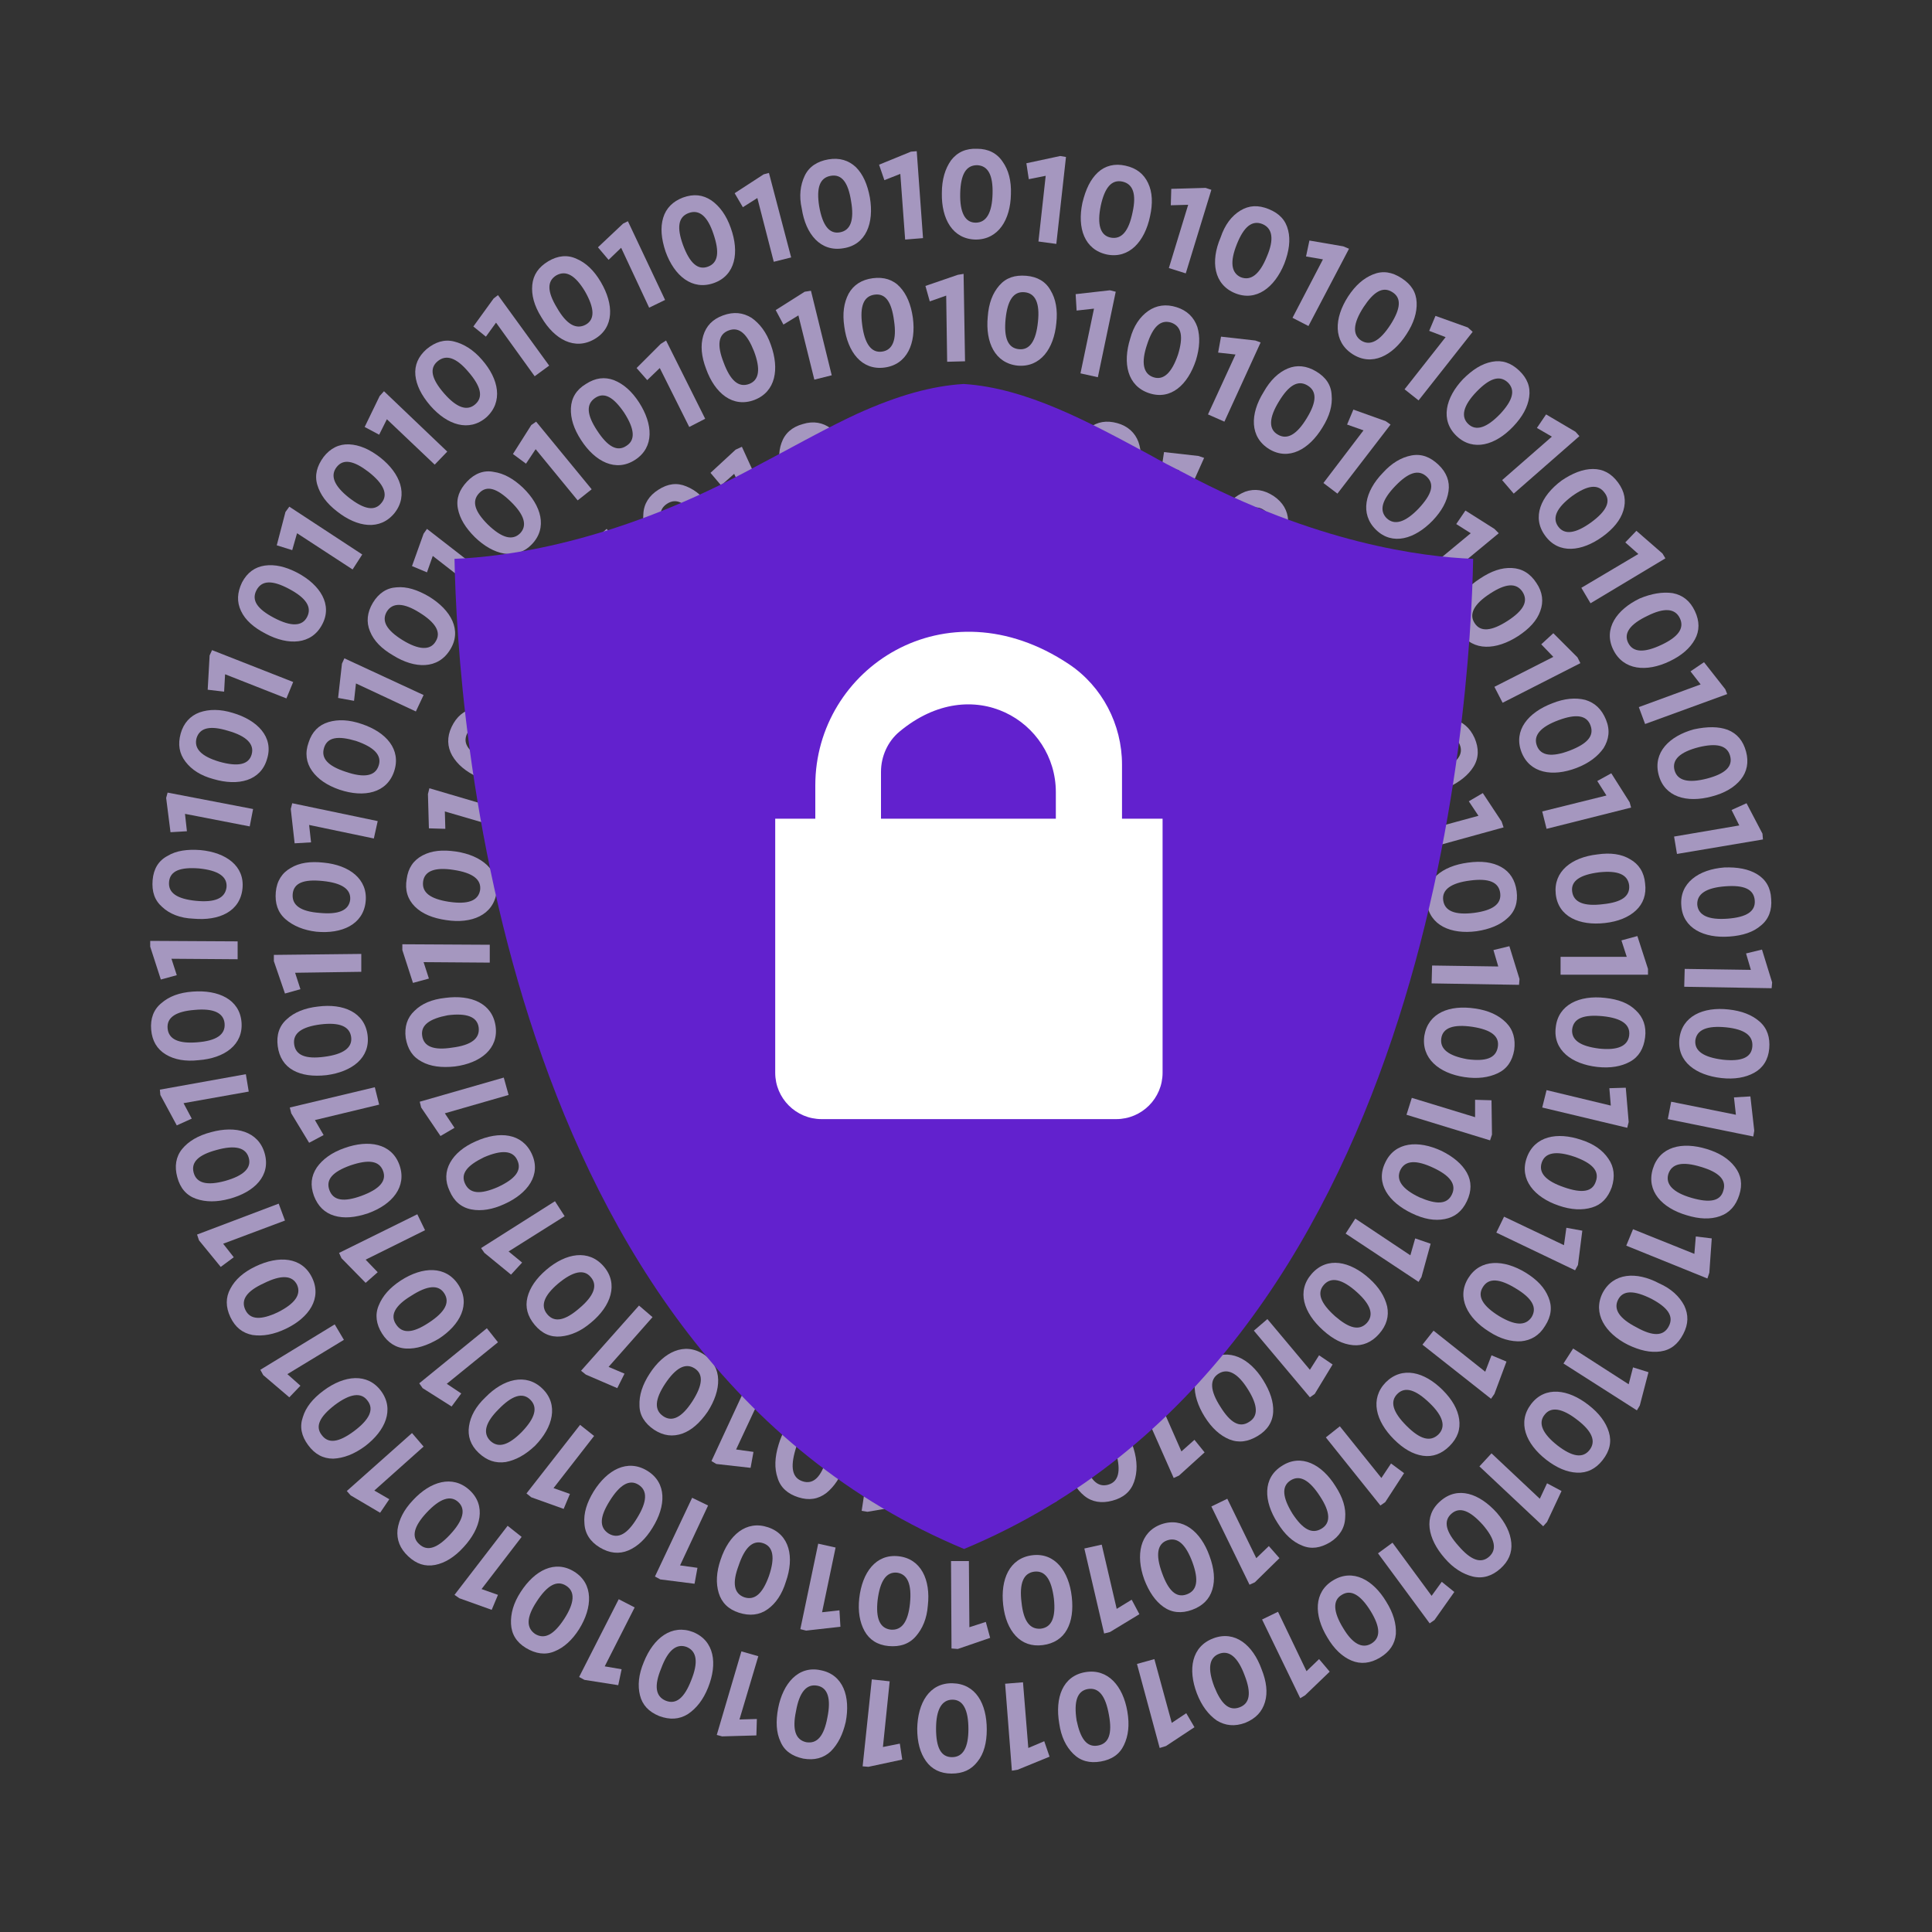
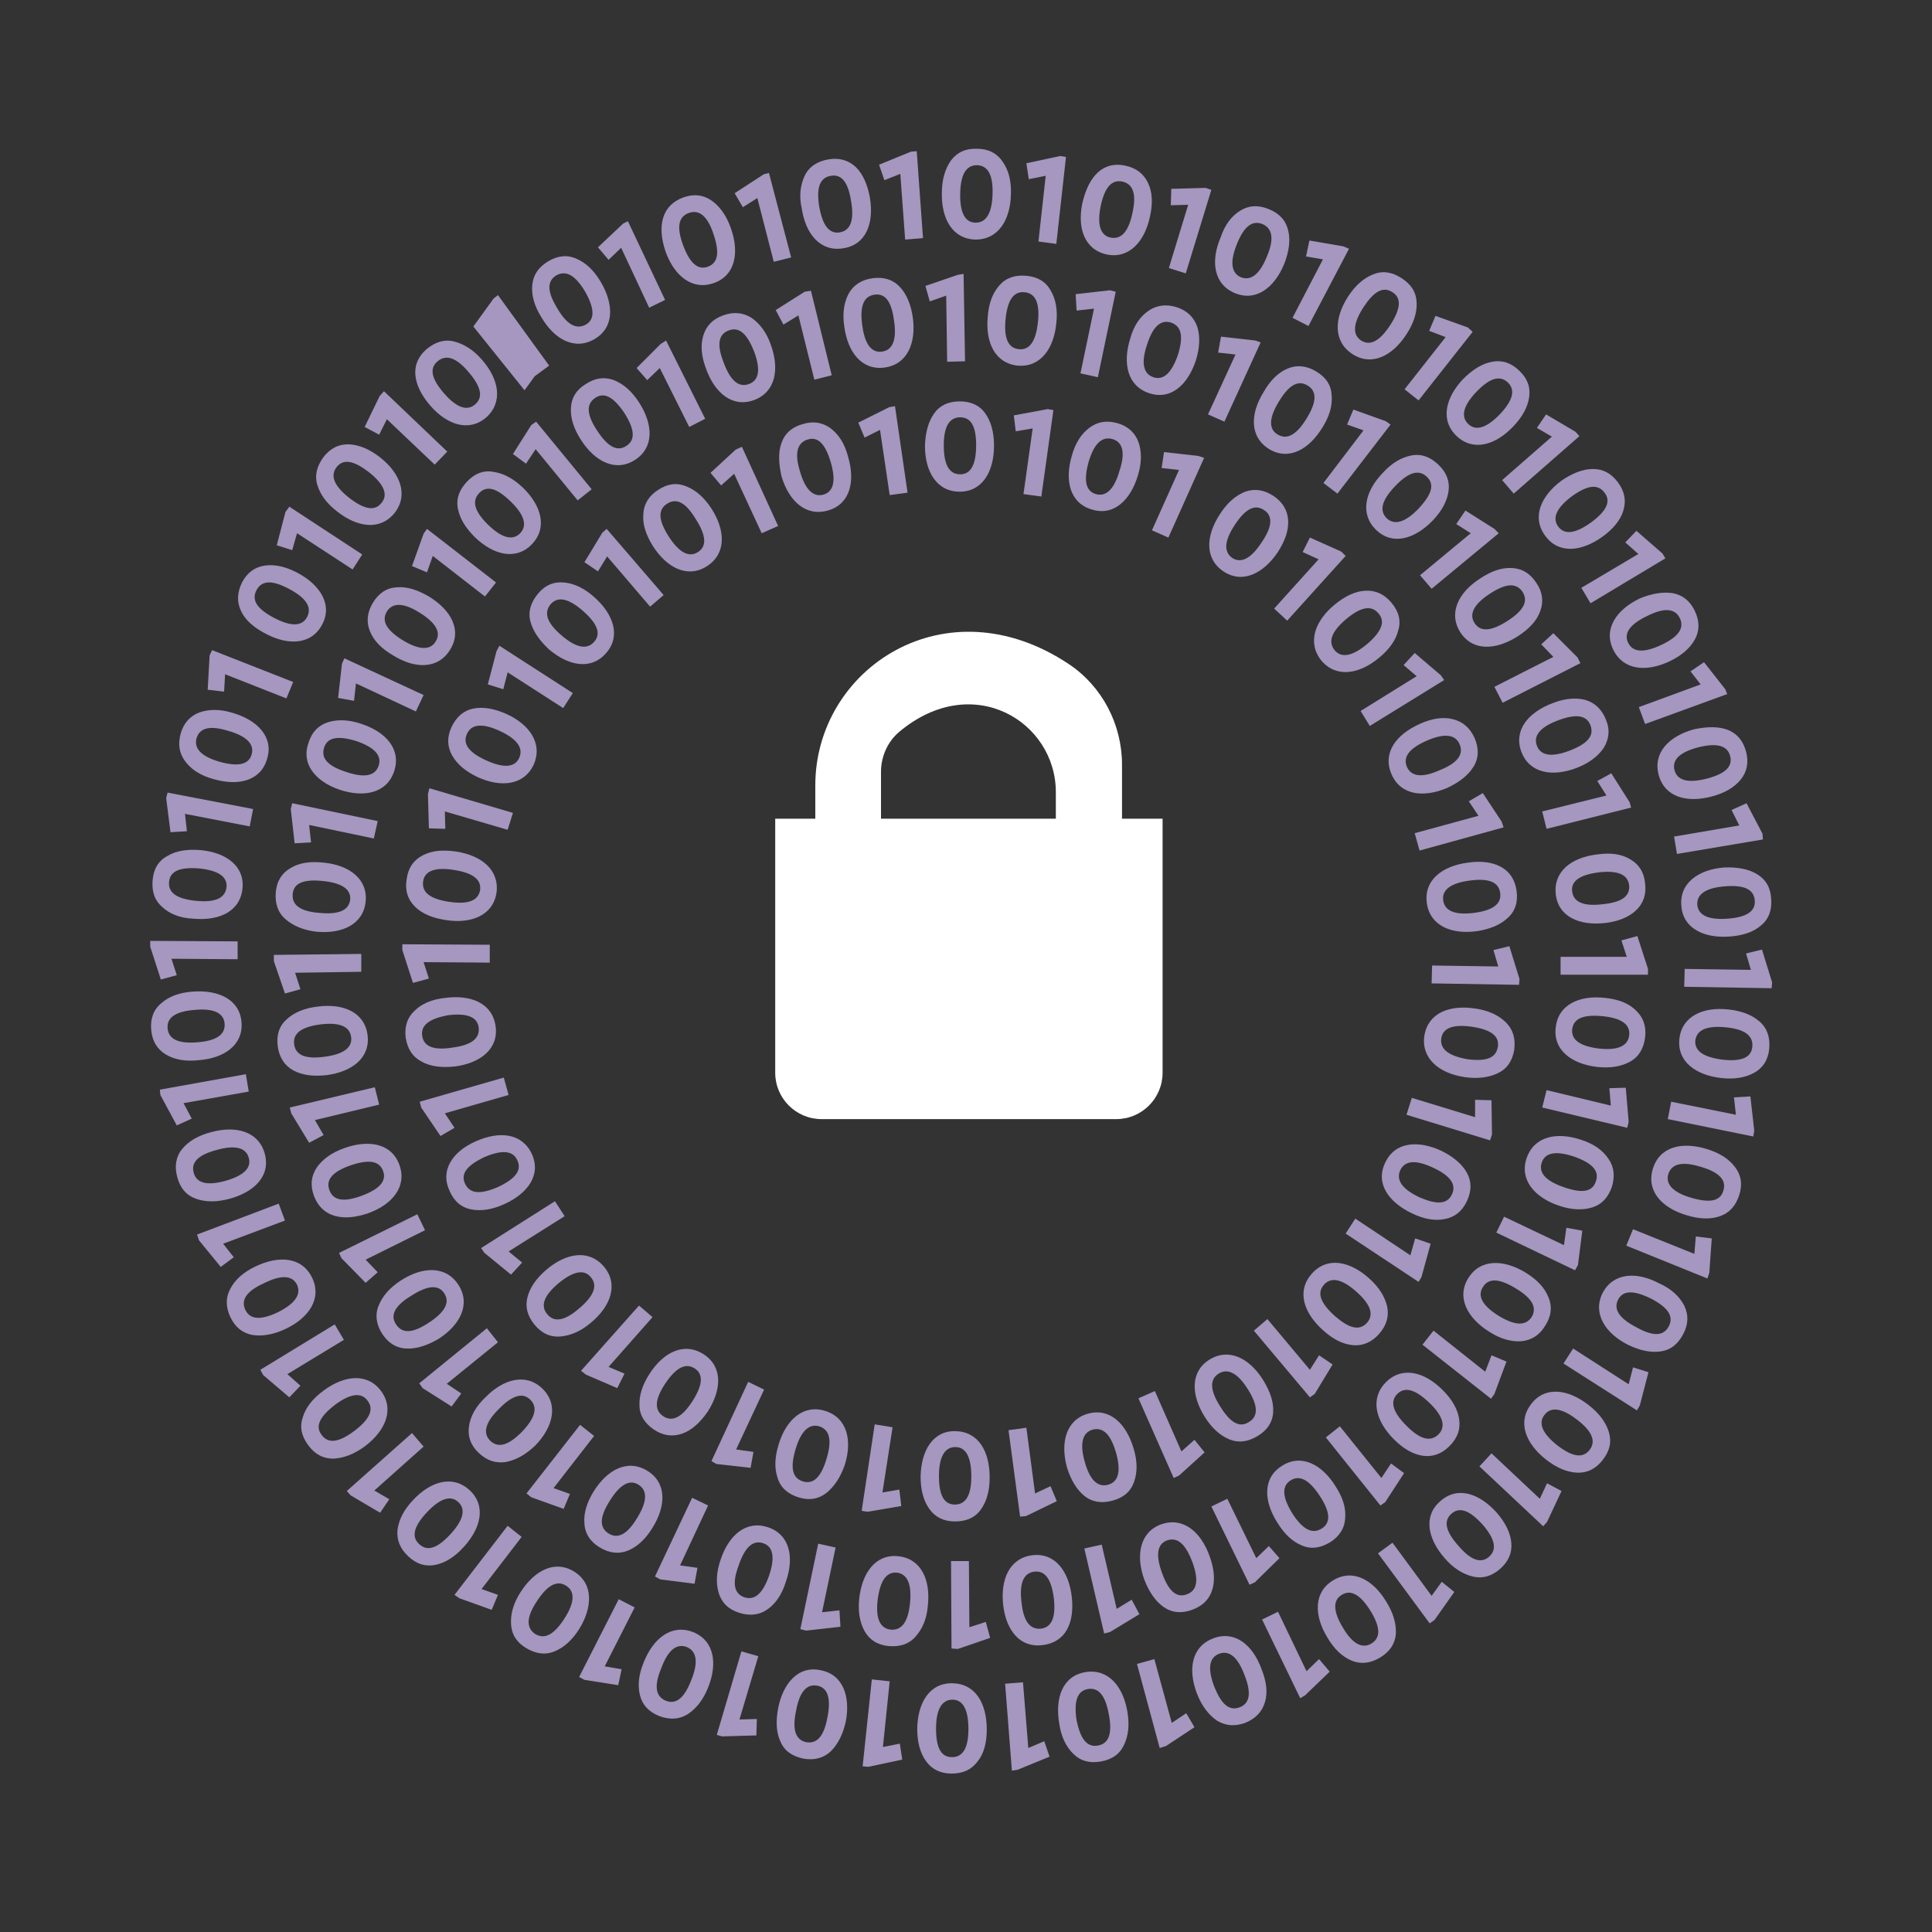
<svg xmlns="http://www.w3.org/2000/svg" version="1.1" id="Layer_1" x="0px" y="0px" viewBox="0 0 400 400" style="enable-background:new 0 0 400 400;" xml:space="preserve">
  <rect x="0" y="0" width="400" height="400" fill="#333333" stroke="none" />
  <style type="text/css">
	.st0{fill:#A597BF;}
	.st1{fill:#6221CE;}
	.st2{fill:#FFFFFF;}
</style>
  <g>
    <g>
      <path class="st0" d="M49.9,126.5c-0.9-1.9-0.8-3.8,0.2-5.9c1.1-2.1,2.7-3.2,4.7-3.5c2.1-0.3,4.3,0.2,6.8,1.5    c4.7,2.5,7.3,6.6,5.1,10.7c-2.2,4.2-7,4.4-11.7,1.9C52.5,129.9,50.8,128.4,49.9,126.5z M53.1,122.2c-1.1,2.1,0.2,3.9,3.6,5.7    c3.6,1.9,5.9,1.8,6.9-0.2s-0.2-3.9-3.8-5.8C56.4,120.1,54.2,120.1,53.1,122.2z" />
      <path class="st0" d="M59.9,104.9l15.1,9.9l-2,3.1l-11.5-7.5l-1,3.5l-3.2-1l1.8-6.9L59.9,104.9z" />
      <path class="st0" d="M65.7,100.4c-0.6-2-0.1-3.9,1.3-5.8c1.4-1.8,3.2-2.7,5.3-2.6c2.1,0.1,4.2,1,6.4,2.7c4.2,3.3,5.9,7.8,3,11.5    c-3,3.7-7.7,3-11.9-0.3C67.6,104.2,66.3,102.4,65.7,100.4z M69.7,96.7c-1.4,1.8-0.5,3.9,2.5,6.3c3.2,2.5,5.4,2.9,6.8,1.1    c1.4-1.7,0.5-3.9-2.7-6.4C73.3,95.4,71.1,94.9,69.7,96.7z" />
      <path class="st0" d="M79.5,81l13.1,12.5L90,96.2l-9.9-9.4L78.5,90l-3-1.6l3.1-6.4L79.5,81z" />
      <path class="st0" d="M86,77.7c-0.2-2.1,0.6-3.9,2.3-5.4c1.8-1.5,3.7-2.1,5.7-1.6s4,1.7,5.8,3.8c3.5,4,4.4,8.7,0.9,11.9    c-3.6,3.1-8.1,1.6-11.6-2.4C87.2,81.8,86.2,79.7,86,77.7z M90.6,74.8c-1.8,1.5-1.2,3.7,1.3,6.6c2.6,3,4.8,3.8,6.5,2.3    s1.2-3.7-1.5-6.8C94.5,74.1,92.4,73.3,90.6,74.8z" />
-       <path class="st0" d="M103.1,61.1l10.6,14.6l-3,2.2l-8-11.1l-2.1,2.9L98,67.6l4.2-5.8L103.1,61.1z" />
+       <path class="st0" d="M103.1,61.1l10.6,14.6l-3,2.2l-2.1,2.9L98,67.6l4.2-5.8L103.1,61.1z" />
      <path class="st0" d="M110.2,59c0.2-2.1,1.3-3.7,3.3-4.9s4-1.4,5.9-0.5c1.9,0.8,3.6,2.4,5,4.8c2.7,4.6,2.8,9.4-1.3,11.8    c-4.1,2.4-8.3,0.1-11-4.5C110.6,63.3,110,61.1,110.2,59z M115.2,57c-2,1.2-1.9,3.4,0.1,6.7c2,3.5,4,4.6,6,3.5    c1.9-1.1,1.8-3.4-0.2-6.9C119.1,57,117.2,55.9,115.2,57z" />
      <path class="st0" d="M130,45.8l7.7,16.3l-3.3,1.6l-5.8-12.4l-2.6,2.5l-2.2-2.6l5.2-4.9L130,45.8z" />
      <path class="st0" d="M137.3,45.1c0.6-2,2-3.4,4.1-4.2c2.2-0.8,4.1-0.6,5.9,0.6c1.7,1.2,3.1,3.1,4,5.7c1.8,5,1,9.8-3.5,11.4    c-4.5,1.6-8.2-1.5-10-6.5C136.9,49.4,136.7,47.1,137.3,45.1z M142.6,44.1c-2.2,0.8-2.5,3-1.2,6.6c1.4,3.8,3.1,5.3,5.2,4.5    c2.1-0.8,2.4-3,1.1-6.8C146.5,44.8,144.8,43.3,142.6,44.1z" />
      <path class="st0" d="M159.2,35.8l4.6,17.5l-3.6,0.9L156.8,41l-3,1.9l-1.7-2.9l6-3.9L159.2,35.8z" />
      <path class="st0" d="M166.6,36.4c0.9-1.9,2.6-3,4.9-3.4s4.2,0.2,5.7,1.6c1.5,1.5,2.4,3.6,2.9,6.3c0.9,5.3-0.8,9.8-5.5,10.5    c-4.7,0.8-7.8-2.9-8.6-8.2C165.4,40.6,165.7,38.3,166.6,36.4z M172,36.4c-2.3,0.4-3,2.5-2.4,6.3c0.7,4,2.1,5.8,4.3,5.4    c2.2-0.4,3-2.5,2.3-6.5C175.6,37.8,174.3,36,172,36.4z" />
      <path class="st0" d="M189.8,31.3l1.3,18l-3.7,0.3l-1-13.6l-3.3,1.3l-1.1-3.2l6.6-2.7L189.8,31.3z" />
      <path class="st0" d="M196.9,33.2c1.3-1.7,3.1-2.5,5.4-2.4c2.3,0,4.1,0.9,5.3,2.7c1.2,1.7,1.8,3.9,1.7,6.7    c-0.1,5.3-2.6,9.4-7.3,9.4c-4.8-0.1-7.1-4.3-7-9.6C195,37.1,195.7,34.9,196.9,33.2z M202.3,34.2c-2.3,0-3.4,1.9-3.5,5.8    c-0.1,4,1,6.1,3.2,6.1s3.4-2,3.5-6C205.6,36.3,204.6,34.3,202.3,34.2z" />
      <path class="st0" d="M220.7,32.5l-2,18L215,50l1.5-13.6l-3.5,0.7l-0.5-3.3l7-1.5L220.7,32.5z" />
      <path class="st0" d="M227.3,35.7c1.5-1.4,3.5-1.9,5.7-1.4c2.3,0.5,3.8,1.7,4.7,3.6c0.9,1.9,1,4.2,0.4,6.9    c-1.1,5.2-4.3,8.8-8.9,7.9c-4.7-1-6.2-5.5-5.1-10.7C224.8,39.1,225.8,37.1,227.3,35.7z M232.4,37.6c-2.3-0.5-3.7,1.3-4.5,5    c-0.8,3.9-0.1,6.2,2.1,6.6c2.2,0.4,3.7-1.3,4.5-5.3C235.3,40.2,234.6,38.1,232.4,37.6z" />
      <path class="st0" d="M250.8,39.3l-5.3,17.3l-3.5-1.1l4-13.1l-3.6,0.1l0.1-3.4l7.1-0.2L250.8,39.3z" />
      <path class="st0" d="M256.8,43.6c1.8-1.1,3.7-1.2,5.9-0.3c2.2,0.9,3.5,2.3,4,4.4c0.5,2,0.2,4.3-0.8,6.9c-2,4.9-5.8,7.9-10.2,6.1    c-4.4-1.8-5.1-6.6-3-11.5C253.6,46.5,255,44.7,256.8,43.6z M261.4,46.4c-2.2-0.9-3.9,0.6-5.3,4.1c-1.5,3.7-1.2,6,0.8,6.9    c2.1,0.8,3.9-0.6,5.4-4.3C263.8,49.6,263.5,47.3,261.4,46.4z" />
      <path class="st0" d="M279.3,51.5l-8.4,16l-3.3-1.7l6.3-12.1l-3.5-0.6l0.7-3.3l7,1.2L279.3,51.5z" />
      <path class="st0" d="M284.3,56.8c2-0.8,3.9-0.5,5.9,0.8s3,2.9,3.1,5s-0.6,4.3-2.1,6.6c-2.9,4.5-7.2,6.7-11.2,4.1    s-3.8-7.4-0.9-11.9C280.6,59.1,282.3,57.6,284.3,56.8z M288.3,60.5c-2-1.3-3.9-0.1-6,3.1c-2.2,3.4-2.3,5.7-0.5,6.9    c1.9,1.2,3.9,0.1,6.1-3.3C290,63.9,290.2,61.7,288.3,60.5z" />
      <path class="st0" d="M304.9,68.7l-11.2,14.2l-2.9-2.3l8.5-10.8l-3.4-1.3l1.3-3.1l6.7,2.4L304.9,68.7z" />
      <path class="st0" d="M308.9,74.9c2.1-0.4,3.9,0.2,5.6,1.8c1.7,1.6,2.4,3.4,2.1,5.5s-1.4,4.1-3.3,6.1c-3.7,3.9-8.3,5.2-11.7,2    c-3.5-3.3-2.3-8,1.3-11.8C304.9,76.5,306.8,75.3,308.9,74.9z M312.2,79.2c-1.7-1.6-3.8-0.9-6.5,1.9c-2.8,2.9-3.3,5.2-1.7,6.7    c1.6,1.5,3.8,0.8,6.6-2.1C313.2,82.9,313.8,80.8,312.2,79.2z" />
      <path class="st0" d="M327,90.3l-13.6,11.9l-2.4-2.8l10.3-9l-3.1-1.8l1.9-2.8l6.1,3.6L327,90.3z" />
      <path class="st0" d="M329.8,97.1c2.1,0,3.8,0.9,5.2,2.8c1.4,1.9,1.7,3.8,1.1,5.8s-2.1,3.8-4.3,5.4c-4.3,3.1-9.1,3.7-11.9-0.2    c-2.8-3.8-0.9-8.2,3.4-11.4C325.5,98,327.7,97.1,329.8,97.1z M332.2,102c-1.4-1.9-3.6-1.5-6.7,0.7c-3.2,2.4-4.2,4.5-2.9,6.3    c1.3,1.8,3.6,1.5,6.9-0.9C332.6,105.8,333.6,103.8,332.2,102z" />
      <path class="st0" d="M344.8,115.6l-15.5,9.3l-1.9-3.2l11.8-7l-2.7-2.4l2.3-2.4l5.4,4.7L344.8,115.6z" />
      <path class="st0" d="M346.3,122.8c2.1,0.4,3.6,1.6,4.6,3.7c1,2.1,1,4.1,0,5.9c-1,1.8-2.7,3.3-5.2,4.5c-4.8,2.3-9.6,1.9-11.7-2.4    c-2.1-4.3,0.7-8.3,5.5-10.6C341.9,122.9,344.2,122.5,346.3,122.8z M347.8,128c-1-2.1-3.3-2.2-6.7-0.5c-3.6,1.7-5,3.6-4,5.6    s3.3,2.1,6.9,0.4C347.4,131.9,348.8,130.1,347.8,128z" />
      <path class="st0" d="M357.6,143.7l-17,6.2l-1.3-3.5l12.8-4.7L350,139l2.8-1.9l4.4,5.6L357.6,143.7z" />
      <path class="st0" d="M357.7,151.1c2,0.8,3.2,2.3,3.8,4.5c0.6,2.2,0.2,4.2-1.1,5.8c-1.3,1.6-3.3,2.8-6,3.5c-5.2,1.4-9.8,0.1-11-4.5    s2.2-8,7.3-9.4C353.5,150.4,355.8,150.4,357.7,151.1z M358.2,156.5c-0.6-2.2-2.8-2.7-6.5-1.8c-3.9,1-5.6,2.6-5,4.8    c0.6,2.1,2.8,2.7,6.7,1.7C357.2,160.2,358.8,158.7,358.2,156.5z" />
      <path class="st0" d="M365,173.8l-17.8,3l-0.6-3.6l13.5-2.3l-1.6-3.2l3.1-1.4l3.3,6.3L365,173.8z" />
      <path class="st0" d="M363.8,181c1.8,1.1,2.8,2.8,2.9,5.1c0.2,2.3-0.5,4.2-2.1,5.5c-1.6,1.4-3.8,2.1-6.5,2.3    c-5.3,0.4-9.7-1.7-10-6.4c-0.4-4.7,3.6-7.5,8.9-7.9C359.7,179.5,362,179.9,363.8,181z M363.3,186.4c-0.2-2.3-2.2-3.2-6.1-2.9    c-4,0.3-5.9,1.6-5.8,3.8c0.2,2.2,2.3,3.2,6.3,2.9C361.6,189.9,363.5,188.7,363.3,186.4z" />
      <path class="st0" d="M366.8,204.6l-18.1-0.3l0.1-3.7l13.7,0.2l-1-3.4l3.3-0.8l2.1,6.8L366.8,204.6z" />
      <path class="st0" d="M364.3,211.5c1.6,1.4,2.2,3.3,2,5.6s-1.3,4-3.1,5c-1.8,1-4.1,1.4-6.8,1.1c-5.3-0.6-9.2-3.4-8.7-8.1    c0.5-4.7,4.9-6.7,10.2-6.1C360.6,209.3,362.7,210.1,364.3,211.5z M362.8,216.7c0.2-2.3-1.6-3.6-5.4-4c-4-0.4-6.1,0.5-6.4,2.7    c-0.2,2.2,1.7,3.5,5.7,4C360.5,219.8,362.6,219,362.8,216.7z" />
      <path class="st0" d="M363,235.3l-17.7-3.6l0.7-3.6l13.4,2.7l-0.4-3.6l3.4-0.2l0.8,7.1L363,235.3z" />
      <path class="st0" d="M359.2,241.6c1.3,1.7,1.6,3.6,0.9,5.8s-2,3.7-4,4.4s-4.3,0.6-6.9-0.2c-5.1-1.5-8.4-5-7-9.6s6-5.7,11.2-4.1    C356,238.7,357.9,239.9,359.2,241.6z M356.8,246.5c0.7-2.2-0.9-3.8-4.6-4.9c-3.9-1.2-6.1-0.7-6.8,1.5c-0.6,2.1,1,3.8,4.8,4.9    C354,249.1,356.2,248.7,356.8,246.5z" />
      <path class="st0" d="M353.5,264.7l-16.8-6.8l1.4-3.4l12.7,5.1l0.3-3.6l3.3,0.4l-0.5,7.1L353.5,264.7z" />
      <path class="st0" d="M348.7,270.3c0.9,1.9,0.9,3.8-0.2,5.9s-2.6,3.3-4.7,3.6c-2.1,0.3-4.3-0.2-6.8-1.4c-4.7-2.4-7.3-6.5-5.2-10.7    c2.2-4.2,7-4.5,11.7-2C346,266.8,347.7,268.4,348.7,270.3z M345.5,274.6c1.1-2.1-0.2-3.9-3.6-5.7c-3.6-1.8-5.9-1.8-6.9,0.2    s0.3,3.9,3.8,5.7C342.2,276.7,344.4,276.7,345.5,274.6z" />
      <path class="st0" d="M338.9,292l-15.2-9.7l2-3.1l11.5,7.4l0.9-3.5l3.2,1l-1.8,6.9L338.9,292z" />
      <path class="st0" d="M333.1,296.5c0.6,2,0.2,3.9-1.3,5.8c-1.4,1.8-3.2,2.7-5.3,2.6c-2.1-0.1-4.2-1-6.4-2.7    c-4.2-3.3-6-7.7-3.1-11.5s7.7-3.1,11.9,0.2C331.1,292.6,332.5,294.5,333.1,296.5z M329.1,300.2c1.4-1.8,0.5-3.9-2.5-6.2    c-3.2-2.5-5.5-2.8-6.8-1.1c-1.4,1.7-0.5,3.9,2.7,6.4C325.5,301.6,327.7,302,329.1,300.2z" />
      <path class="st0" d="M319.5,316l-13.2-12.4l2.5-2.7l10,9.4l1.5-3.2l3,1.6l-3,6.4L319.5,316z" />
      <path class="st0" d="M312.9,319.4c0.2,2.1-0.6,3.9-2.3,5.4c-1.7,1.5-3.6,2.1-5.7,1.6c-2-0.5-4-1.7-5.8-3.8    c-3.5-4-4.5-8.7-0.9-11.8c3.6-3.2,8.1-1.6,11.7,2.4C311.7,315.3,312.7,317.3,312.9,319.4z M308.3,322.3c1.7-1.5,1.2-3.7-1.3-6.6    c-2.7-3-4.8-3.8-6.5-2.3s-1.2,3.7,1.5,6.7C304.5,323,306.6,323.8,308.3,322.3z" />
      <path class="st0" d="M296,336.1l-10.7-14.5l3-2.2l8.1,11l2.1-2.9l2.6,2.1l-4.1,5.8L296,336.1z" />
      <path class="st0" d="M289,338.3c-0.2,2.1-1.3,3.7-3.3,4.9c-2,1.2-4,1.4-5.9,0.6s-3.6-2.4-5-4.8c-2.8-4.6-2.8-9.4,1.2-11.8    c4.1-2.5,8.3-0.1,11,4.4C288.5,334,289.1,336.2,289,338.3z M283.9,340.3c2-1.2,1.9-3.4-0.1-6.7c-2.1-3.4-4.1-4.6-6-3.4    c-1.9,1.1-1.8,3.5,0.3,6.9C280,340.3,282,341.4,283.9,340.3z" />
      <path class="st0" d="M269.2,351.6l-7.9-16.3l3.3-1.6l5.9,12.3l2.6-2.5l2.2,2.6l-5.1,4.9L269.2,351.6z" />
      <path class="st0" d="M261.9,352.4c-0.6,2-1.9,3.4-4.1,4.3c-2.2,0.8-4.1,0.6-5.9-0.5c-1.7-1.2-3.1-3-4.1-5.6    c-1.9-5-1.1-9.7,3.4-11.4c4.5-1.7,8.2,1.4,10,6.4C262.2,348.1,262.5,350.4,261.9,352.4z M256.6,353.5c2.2-0.8,2.5-3,1.1-6.6    c-1.4-3.8-3.2-5.3-5.3-4.5s-2.4,3.1-1,6.8C252.8,352.7,254.4,354.3,256.6,353.5z" />
      <path class="st0" d="M240.1,361.9l-4.7-17.4l3.6-1l3.6,13.2l3-2l1.7,2.9l-5.9,3.9L240.1,361.9z" />
      <path class="st0" d="M232.7,361.3c-0.9,1.9-2.5,3-4.8,3.4s-4.2-0.1-5.7-1.6s-2.5-3.5-2.9-6.3c-0.9-5.3,0.7-9.8,5.4-10.6    c4.7-0.8,7.8,2.9,8.7,8.1C233.9,357.2,233.6,359.4,232.7,361.3z M227.3,361.4c2.3-0.4,3-2.5,2.3-6.3c-0.7-4-2.1-5.8-4.4-5.4    c-2.2,0.4-2.9,2.6-2.3,6.5C223.7,360,225,361.8,227.3,361.4z" />
      <path class="st0" d="M209.5,366.6l-1.4-18l3.7-0.3l1.1,13.6l3.3-1.4l1.1,3.2l-6.6,2.7L209.5,366.6z" />
      <path class="st0" d="M202.4,364.7c-1.3,1.7-3,2.5-5.4,2.5c-2.3,0-4.1-0.9-5.3-2.6s-1.8-3.9-1.8-6.7c0.1-5.3,2.5-9.5,7.3-9.4    s7.1,4.2,7.1,9.6C204.3,360.8,203.7,363.1,202.4,364.7z M197.1,363.8c2.3,0,3.4-2,3.4-5.8c0-4-1.1-6.1-3.3-6.1s-3.4,2-3.4,6    C193.8,361.8,194.8,363.8,197.1,363.8z" />
      <path class="st0" d="M178.6,365.7l1.9-18l3.7,0.4l-1.4,13.6l3.5-0.7l0.5,3.3l-7,1.5L178.6,365.7z" />
      <path class="st0" d="M172,362.6c-1.5,1.4-3.4,1.9-5.7,1.5c-2.3-0.5-3.9-1.6-4.7-3.5c-0.9-1.9-1-4.2-0.5-6.9c1-5.2,4.2-8.9,8.8-7.9    c4.7,0.9,6.2,5.5,5.2,10.7C174.5,359.1,173.5,361.1,172,362.6z M166.9,360.7c2.3,0.4,3.7-1.3,4.4-5.1c0.8-3.9,0.1-6.2-2.1-6.6    c-2.2-0.4-3.7,1.3-4.4,5.3C164,358.1,164.7,360.2,166.9,360.7z" />
      <path class="st0" d="M148.4,359.2l5.1-17.3l3.5,1l-3.9,13.1l3.6-0.1l-0.1,3.4l-7.1,0.2L148.4,359.2z" />
      <path class="st0" d="M142.4,354.9c-1.8,1.1-3.7,1.2-5.9,0.4c-2.2-0.9-3.5-2.3-4-4.3s-0.3-4.3,0.8-6.9c2-5,5.8-7.9,10.2-6.2    c4.4,1.8,5.1,6.5,3.1,11.5C145.6,351.9,144.2,353.7,142.4,354.9z M137.8,352.1c2.2,0.9,3.9-0.6,5.3-4.2c1.5-3.7,1.2-6-0.9-6.9    c-2.1-0.8-3.9,0.6-5.3,4.4C135.4,349,135.7,351.2,137.8,352.1z" />
      <path class="st0" d="M119.9,347.2l8.2-16.1l3.3,1.7l-6.2,12.2l3.5,0.6l-0.7,3.3l-7-1.1L119.9,347.2z" />
      <path class="st0" d="M114.8,341.9c-1.9,0.8-3.9,0.5-5.9-0.7s-3-2.9-3.1-5s0.5-4.3,2-6.6c2.9-4.5,7.1-6.7,11.1-4.2s3.8,7.4,1,11.9    C118.5,339.5,116.8,341.1,114.8,341.9z M110.8,338.3c2,1.2,3.9,0.1,6-3.1c2.2-3.4,2.3-5.7,0.4-6.9c-1.9-1.2-3.9-0.1-6.1,3.3    C109,334.8,108.9,337,110.8,338.3z" />
      <path class="st0" d="M94.1,330.2l11-14.3l2.9,2.3L99.7,329l3.4,1.2l-1.3,3.1l-6.7-2.4L94.1,330.2z" />
      <path class="st0" d="M90.1,324c-2.1,0.4-3.9-0.2-5.6-1.8c-1.7-1.6-2.4-3.4-2.2-5.5c0.3-2.1,1.3-4.1,3.2-6.1    c3.6-3.9,8.2-5.3,11.7-2.1c3.5,3.2,2.4,7.9-1.2,11.8C94.1,322.4,92.1,323.6,90.1,324z M86.8,319.7c1.7,1.6,3.8,0.8,6.4-2    c2.7-2.9,3.3-5.2,1.7-6.7c-1.6-1.5-3.8-0.8-6.6,2.2C85.7,316,85.1,318.2,86.8,319.7z" />
      <path class="st0" d="M71.8,308.7l13.5-12l2.4,2.8l-10.2,9.1l3.1,1.8l-1.9,2.8l-6.1-3.6L71.8,308.7z" />
      <path class="st0" d="M69,302c-2.1,0-3.8-0.9-5.2-2.8c-1.4-1.9-1.8-3.8-1.1-5.8c0.6-2,2-3.8,4.3-5.5c4.3-3.2,9.1-3.7,11.9,0.1    c2.8,3.8,0.9,8.2-3.3,11.4C73.3,301.1,71.1,301.9,69,302z M66.6,297.1c1.4,1.9,3.6,1.5,6.7-0.8c3.2-2.4,4.2-4.5,2.8-6.3    c-1.3-1.8-3.6-1.5-6.8,0.9C66.2,293.3,65.2,295.3,66.6,297.1z" />
      <path class="st0" d="M53.9,283.6l15.4-9.4l1.9,3.2l-11.7,7.1l2.7,2.4l-2.3,2.4l-5.4-4.6L53.9,283.6z" />
      <path class="st0" d="M52.3,276.4c-2.1-0.4-3.6-1.6-4.6-3.7s-1-4.1,0-5.9c1-1.9,2.7-3.4,5.2-4.6c4.8-2.3,9.6-2,11.7,2.3    s-0.6,8.3-5.4,10.6C56.7,276.3,54.4,276.7,52.3,276.4z M50.8,271.2c1,2.1,3.3,2.1,6.7,0.5c3.6-1.8,4.9-3.7,4-5.7    c-1-2-3.3-2.1-6.9-0.3C51.1,267.3,49.8,269.1,50.8,271.2z" />
      <path class="st0" d="M40.8,255.6l16.9-6.4l1.3,3.5l-12.8,4.8l2.2,2.8l-2.7,2l-4.5-5.5L40.8,255.6z" />
      <path class="st0" d="M40.6,248.2c-2-0.7-3.3-2.2-3.9-4.5c-0.6-2.2-0.3-4.2,1-5.8s3.3-2.8,6-3.5c5.1-1.4,9.8-0.2,11.1,4.4    c1.3,4.6-2.1,8-7.3,9.4C44.9,248.9,42.6,248.9,40.6,248.2z M40.1,242.8c0.6,2.2,2.8,2.7,6.5,1.7c3.9-1.1,5.5-2.7,4.9-4.8    s-2.8-2.7-6.7-1.6C41.1,239.1,39.5,240.6,40.1,242.8z" />
      <path class="st0" d="M33.1,225.6l17.8-3.2l0.6,3.6L38,228.4l1.7,3.2l-3.1,1.4l-3.4-6.3L33.1,225.6z" />
      <path class="st0" d="M34.3,218.3c-1.8-1.1-2.8-2.8-3-5.1s0.5-4.2,2.1-5.5c1.6-1.4,3.7-2.2,6.5-2.4c5.3-0.4,9.7,1.6,10.1,6.3    s-3.5,7.5-8.9,7.9C38.4,219.8,36.1,219.4,34.3,218.3z M34.7,212.9c0.2,2.3,2.3,3.2,6.1,2.9c4-0.3,5.9-1.6,5.7-3.9    c-0.2-2.2-2.3-3.2-6.3-2.8C36.5,209.4,34.5,210.6,34.7,212.9z" />
      <path class="st0" d="M31.1,194.8l18.1,0.1v3.7l-13.7-0.1l1.1,3.4l-3.3,0.9l-2.2-6.8L31.1,194.8z" />
      <path class="st0" d="M33.6,187.8c-1.6-1.4-2.2-3.2-2-5.6c0.2-2.3,1.2-4,3.1-5c1.8-1.1,4.1-1.4,6.8-1.2c5.3,0.5,9.2,3.3,8.7,8    s-4.8,6.7-10.2,6.2C37.3,190.1,35.1,189.2,33.6,187.8z M35,182.6c-0.2,2.3,1.7,3.5,5.5,3.9c4,0.4,6.1-0.5,6.4-2.8    c0.2-2.2-1.7-3.5-5.7-3.9C37.3,179.5,35.2,180.3,35,182.6z" />
      <path class="st0" d="M34.7,164.1l17.7,3.4l-0.7,3.6l-13.4-2.6l0.4,3.6l-3.4,0.2l-0.9-7.1L34.7,164.1z" />
      <path class="st0" d="M38.4,157.7c-1.3-1.7-1.6-3.6-1-5.8s2-3.7,3.9-4.4c2-0.7,4.3-0.7,6.9,0.1c5.1,1.5,8.5,5,7.1,9.5    c-1.3,4.6-6,5.7-11.1,4.2C41.6,160.6,39.7,159.4,38.4,157.7z M40.7,152.8c-0.6,2.2,1,3.8,4.7,4.9c3.9,1.1,6.1,0.6,6.7-1.5    c0.6-2.1-1-3.8-4.9-4.9C43.6,150.2,41.4,150.6,40.7,152.8z" />
      <path class="st0" d="M43.9,134.6l16.8,6.6l-1.4,3.4l-12.7-5l-0.2,3.6l-3.4-0.4l0.4-7.1L43.9,134.6z" />
    </g>
    <g>
      <g>
        <path class="st0" d="M337.5,177.9c1.8,1,2.9,2.7,3.1,5c0.3,2.3-0.4,4.2-1.9,5.6c-1.5,1.4-3.7,2.3-6.4,2.6     c-5.3,0.6-9.7-1.3-10.2-6s3.3-7.6,8.6-8.2C333.4,176.5,335.7,176.8,337.5,177.9z M337.3,183.3c-0.3-2.3-2.4-3.1-6.2-2.7     c-4,0.5-5.9,1.8-5.6,4s2.4,3.1,6.4,2.6C335.7,186.8,337.5,185.6,337.3,183.3z" />
        <path class="st0" d="M341.2,201.8h-18.1v-3.7h13.7l-1.1-3.4l3.3-0.9l2.2,6.8V201.8z" />
        <path class="st0" d="M338.7,209.2c1.5,1.4,2.2,3.3,1.9,5.6c-0.3,2.3-1.3,4-3.1,5c-1.8,1-4.1,1.4-6.8,1.1     c-5.3-0.6-9.2-3.5-8.6-8.2c0.5-4.7,4.9-6.7,10.2-6.1C335.1,206.9,337.2,207.7,338.7,209.2z M337.3,214.4c0.3-2.3-1.6-3.6-5.4-4     c-4-0.4-6.1,0.4-6.4,2.7c-0.2,2.2,1.6,3.5,5.6,4C334.9,217.5,337,216.6,337.3,214.4z" />
        <path class="st0" d="M336.9,233.5l-17.6-4.2l0.9-3.6l13.3,3.2l-0.3-3.6l3.4-0.1l0.6,7.1L336.9,233.5z" />
        <path class="st0" d="M333,239.9c1.2,1.7,1.4,3.7,0.7,5.9c-0.8,2.2-2.1,3.6-4.1,4.2c-2,0.6-4.3,0.5-6.9-0.4     c-5-1.7-8.2-5.4-6.6-9.9s6.3-5.4,11.3-3.7C329.9,236.8,331.8,238.1,333,239.9z M330.4,244.6c0.8-2.2-0.8-3.8-4.4-5.1     c-3.8-1.3-6.1-0.9-6.8,1.2c-0.7,2.1,0.8,3.8,4.6,5.1C327.5,247.1,329.7,246.8,330.4,244.6z" />
        <path class="st0" d="M326.1,263l-16.3-7.8l1.6-3.3l12.4,5.9l0.5-3.6l3.3,0.6l-0.9,7.1L326.1,263z" />
        <path class="st0" d="M320.6,268.6c0.8,1.9,0.6,3.9-0.7,5.9c-1.2,2-2.9,3-5,3.2c-2.1,0.1-4.3-0.5-6.6-2c-4.5-2.8-6.8-7.1-4.3-11.1     s7.3-3.9,11.9-1.1C318.3,265,319.8,266.6,320.6,268.6z M317.1,272.7c1.2-2,0.1-3.9-3.2-5.9c-3.4-2.1-5.7-2.3-6.9-0.3     c-1.2,1.9,0,3.9,3.4,6C313.6,274.4,315.8,274.6,317.1,272.7z" />
        <path class="st0" d="M308.7,289.6l-14.2-11.2l2.3-2.9l10.7,8.5l1.3-3.4l3.1,1.3l-2.5,6.7L308.7,289.6z" />
        <path class="st0" d="M302.1,293.8c0.3,2.1-0.3,3.9-2,5.6c-1.6,1.6-3.5,2.3-5.5,2c-2.1-0.3-4.1-1.5-6-3.4c-3.8-3.8-5-8.4-1.7-11.8     c3.4-3.4,8-2.2,11.8,1.6C300.7,289.8,301.8,291.8,302.1,293.8z M297.8,297c1.6-1.6,1-3.8-1.8-6.5c-2.9-2.8-5.1-3.5-6.7-1.9     s-0.9,3.8,1.9,6.6C294,298,296.1,298.6,297.8,297z" />
        <path class="st0" d="M285.8,311.7l-11.3-14.1l2.9-2.3L286,306l2-3l2.7,2l-3.9,6L285.8,311.7z" />
        <path class="st0" d="M278.5,314.3c-0.1,2.1-1.2,3.8-3.1,5c-2,1.2-3.9,1.5-5.8,0.7c-2-0.8-3.6-2.3-5.1-4.7     c-2.9-4.5-3.1-9.3,0.9-11.8c4-2.6,8.3-0.3,11.1,4.2C278,310,278.7,312.2,278.5,314.3z M273.6,316.5c2-1.2,1.8-3.5-0.3-6.7     c-2.2-3.4-4.2-4.5-6.1-3.3s-1.7,3.5,0.4,6.9C269.7,316.6,271.6,317.7,273.6,316.5z" />
        <path class="st0" d="M258.7,328.1l-7.9-16.2l3.3-1.6l6,12.3l2.6-2.5l2.2,2.5l-5.1,5L258.7,328.1z" />
        <path class="st0" d="M251,329.1c-0.6,2-2,3.4-4.2,4.2c-2.2,0.8-4.2,0.6-5.9-0.6s-3-3.1-4-5.7c-1.8-5-0.9-9.8,3.5-11.4     c4.5-1.6,8.2,1.5,10,6.5C251.4,324.8,251.6,327.1,251,329.1z M245.7,330.1c2.2-0.8,2.5-3,1.2-6.6c-1.4-3.8-3.1-5.3-5.2-4.6     c-2.1,0.7-2.5,3-1.1,6.8C241.9,329.3,243.5,330.9,245.7,330.1z" />
        <path class="st0" d="M228.6,338.2l-4.1-17.6l3.6-0.8l3.1,13.3l3.1-1.9l1.6,3l-6.1,3.7L228.6,338.2z" />
        <path class="st0" d="M220.9,337.4c-1,1.8-2.7,2.9-5,3.2c-2.3,0.3-4.2-0.4-5.6-1.9c-1.4-1.5-2.3-3.7-2.6-6.4     c-0.6-5.3,1.3-9.7,6-10.3c4.7-0.6,7.6,3.3,8.2,8.6C222.2,333.3,221.9,335.6,220.9,337.4z M215.5,337.2c2.3-0.3,3.1-2.4,2.7-6.2     c-0.5-4-1.8-5.9-4.1-5.6c-2.2,0.3-3.1,2.4-2.6,6.4C211.9,335.6,213.2,337.4,215.5,337.2z" />
        <path class="st0" d="M197,341.3l-0.1-18.1h3.7l0.1,13.7l3.4-1.1l0.9,3.3l-6.7,2.3L197,341.3z" />
        <path class="st0" d="M189.6,338.8c-1.4,1.6-3.3,2.2-5.6,2s-4-1.3-5-3.1c-1-1.8-1.4-4.1-1.1-6.8c0.6-5.3,3.4-9.2,8.1-8.7     c4.7,0.5,6.7,4.9,6.1,10.2C191.9,335.1,191,337.2,189.6,338.8z M184.4,337.4c2.3,0.2,3.6-1.6,4-5.4c0.4-4-0.5-6.1-2.7-6.4     c-2.2-0.2-3.5,1.7-4,5.7C181.3,335,182.1,337.1,184.4,337.4z" />
        <path class="st0" d="M165.7,337.3l3.7-17.7l3.6,0.8l-2.8,13.4l3.6-0.4l0.2,3.4l-7.1,0.8L165.7,337.3z" />
        <path class="st0" d="M158.9,333.2c-1.7,1.2-3.7,1.4-5.9,0.7c-2.2-0.7-3.6-2.1-4.2-4.1c-0.6-2-0.5-4.3,0.4-6.9     c1.7-5.1,5.3-8.2,9.8-6.7s5.5,6.2,3.7,11.3C161.9,330.1,160.6,332,158.9,333.2z M154.1,330.7c2.2,0.7,3.8-0.8,5.1-4.4     c1.3-3.8,0.9-6.1-1.2-6.8c-2.1-0.7-3.8,0.8-5.1,4.7C151.6,327.7,151.9,329.9,154.1,330.7z" />
        <path class="st0" d="M135.6,326.4l7.7-16.3l3.3,1.6l-5.8,12.4l3.6,0.5l-0.6,3.3l-7.1-0.9L135.6,326.4z" />
        <path class="st0" d="M130.1,321c-1.9,0.8-3.9,0.6-5.9-0.6s-3.1-2.9-3.2-5c-0.2-2.1,0.5-4.3,1.9-6.6c2.8-4.5,7-6.8,11.1-4.3     s3.9,7.3,1.1,11.8C133.7,318.6,132,320.2,130.1,321z M126,317.5c2,1.2,3.9,0.1,5.9-3.2c2.1-3.4,2.2-5.7,0.3-6.9     c-1.9-1.2-3.9,0-6,3.4C124.2,314,124,316.2,126,317.5z" />
        <path class="st0" d="M109,309.2l11.1-14.2l2.9,2.3l-8.4,10.8l3.4,1.2l-1.3,3.1L110,310L109,309.2z" />
        <path class="st0" d="M104.7,302.7c-2.1,0.3-3.9-0.3-5.6-1.9s-2.3-3.5-2-5.5c0.3-2.1,1.4-4.1,3.4-6c3.7-3.8,8.4-5.1,11.8-1.8     c3.4,3.3,2.2,8-1.5,11.8C108.8,301.2,106.8,302.3,104.7,302.7z M101.5,298.3c1.7,1.6,3.8,0.9,6.5-1.8c2.8-2.9,3.4-5.1,1.8-6.7     s-3.8-0.9-6.6,2C100.5,294.5,99.9,296.7,101.5,298.3z" />
        <path class="st0" d="M86.8,286.4l14-11.4l2.3,2.9l-10.6,8.6l3,2l-2,2.7l-6-3.8L86.8,286.4z" />
        <path class="st0" d="M84.1,279.2c-2.1-0.1-3.8-1.2-5-3.1s-1.5-3.9-0.7-5.8c0.8-2,2.3-3.7,4.6-5.2c4.5-2.9,9.3-3.1,11.9,0.9     s0.4,8.3-4.1,11.2C88.4,278.6,86.2,279.3,84.1,279.2z M82,274.2c1.3,2,3.5,1.8,6.7-0.3c3.4-2.2,4.5-4.2,3.3-6.1s-3.5-1.7-6.9,0.5     C81.8,270.3,80.7,272.3,82,274.2z" />
        <path class="st0" d="M70.2,259.4l16.2-8l1.6,3.3l-12.3,6.1l2.5,2.6l-2.5,2.2l-5-5.1L70.2,259.4z" />
        <path class="st0" d="M69.2,251.7c-2-0.6-3.4-2-4.2-4.1c-0.8-2.2-0.6-4.1,0.6-5.9c1.2-1.7,3.1-3.1,5.7-4c5-1.8,9.8-1,11.4,3.5     s-1.5,8.2-6.5,10C73.5,252.1,71.2,252.3,69.2,251.7z M68.2,246.4c0.8,2.2,3,2.5,6.6,1.2c3.8-1.4,5.3-3.1,4.5-5.2     c-0.8-2.1-3-2.4-6.8-1.1C68.9,242.6,67.4,244.2,68.2,246.4z" />
        <path class="st0" d="M60,229.3l17.6-4.2l0.9,3.6l-13.3,3.2L67,235l-3,1.6l-3.7-6.1L60,229.3z" />
        <path class="st0" d="M60.7,221.6c-1.8-1-2.9-2.7-3.2-5s0.3-4.2,1.9-5.6c1.5-1.4,3.7-2.3,6.4-2.6c5.3-0.7,9.7,1.2,10.3,5.9     c0.6,4.7-3.2,7.6-8.5,8.3C64.8,222.9,62.5,222.6,60.7,221.6z M60.9,216.2c0.3,2.3,2.4,3.1,6.2,2.6c4-0.5,5.9-1.9,5.6-4.1     c-0.3-2.2-2.4-3.1-6.4-2.6C62.5,212.6,60.6,213.9,60.9,216.2z" />
        <path class="st0" d="M56.7,197.7l18.1-0.2v3.7l-13.7,0.2l1.1,3.4l-3.2,0.9l-2.3-6.7V197.7z" />
        <path class="st0" d="M59.1,190.3c-1.6-1.4-2.2-3.3-2-5.6s1.3-4,3.1-5c1.8-1.1,4.1-1.4,6.8-1.1c5.3,0.5,9.2,3.4,8.7,8.1     c-0.5,4.7-4.9,6.7-10.2,6.2C62.9,192.6,60.7,191.7,59.1,190.3z M60.6,185.1c-0.2,2.3,1.6,3.6,5.5,3.9c4,0.4,6.1-0.5,6.4-2.7     c0.2-2.2-1.7-3.5-5.7-3.9C62.9,182,60.8,182.8,60.6,185.1z" />
        <path class="st0" d="M60.5,166.3l17.7,3.7l-0.8,3.6L64,170.8l0.4,3.6l-3.4,0.2l-0.8-7.1L60.5,166.3z" />
        <path class="st0" d="M64.6,159.6c-1.2-1.7-1.5-3.7-0.7-5.9c0.7-2.2,2.1-3.6,4.1-4.2c2-0.6,4.3-0.5,6.9,0.4     c5.1,1.7,8.2,5.3,6.7,9.8s-6.2,5.5-11.3,3.8C67.7,162.6,65.8,161.3,64.6,159.6z M67.1,154.8c-0.7,2.2,0.8,3.8,4.5,5     c3.8,1.3,6.1,0.9,6.8-1.3c0.7-2.1-0.9-3.8-4.7-5.1C70,152.3,67.8,152.6,67.1,154.8z" />
        <path class="st0" d="M71.3,136.3l16.4,7.6l-1.6,3.4l-12.4-5.8l-0.4,3.6l-3.3-0.6l0.8-7.1L71.3,136.3z" />
        <path class="st0" d="M76.6,130.7c-0.8-1.9-0.6-3.9,0.6-5.9s2.9-3.1,4.9-3.2c2.1-0.2,4.3,0.5,6.7,1.9c4.6,2.8,6.9,7,4.4,11     c-2.5,4.1-7.3,4-11.8,1.2C79,134.3,77.4,132.7,76.6,130.7z M80.1,126.6c-1.2,2,0,3.9,3.2,5.9c3.4,2.1,5.8,2.2,6.9,0.3     c1.2-1.9,0-3.9-3.4-6C83.6,124.8,81.3,124.7,80.1,126.6z" />
        <path class="st0" d="M88.4,109.5l14.3,11.1l-2.3,2.9l-10.8-8.4l-1.2,3.4l-3.1-1.3l2.4-6.7L88.4,109.5z" />
        <path class="st0" d="M94.8,105.3c-0.4-2.1,0.3-3.9,1.9-5.6s3.5-2.4,5.5-2c2.1,0.3,4.1,1.4,6.1,3.3c3.8,3.7,5.1,8.3,1.8,11.7     c-3.3,3.4-8,2.2-11.8-1.5C96.4,109.3,95.2,107.4,94.8,105.3z M99.2,102.1c-1.6,1.7-0.9,3.8,1.8,6.5c2.9,2.8,5.1,3.4,6.7,1.8     c1.5-1.6,0.9-3.8-2-6.6C102.9,101.1,100.8,100.4,99.2,102.1z" />
        <path class="st0" d="M111,87.3l11.5,14l-2.9,2.3L110.9,93l-2,3l-2.7-2l3.8-6L111,87.3z" />
        <path class="st0" d="M118.2,84.5c0.1-2.1,1.1-3.8,3.1-5c2-1.3,3.9-1.5,5.8-0.8c2,0.8,3.7,2.3,5.2,4.6c2.9,4.5,3.2,9.3-0.8,11.9     s-8.3,0.4-11.2-4.1C118.8,88.8,118.1,86.6,118.2,84.5z M123.2,82.4c-1.9,1.3-1.7,3.5,0.4,6.7c2.2,3.4,4.2,4.5,6.1,3.2     c1.9-1.2,1.7-3.5-0.5-6.9C127,82.2,125.1,81.1,123.2,82.4z" />
        <path class="st0" d="M137.9,70.5l8.1,16.2l-3.3,1.7l-6.1-12.2l-2.6,2.5l-2.2-2.5l5-5L137.9,70.5z" />
        <path class="st0" d="M145.6,69.5c0.6-2,1.9-3.4,4.1-4.2c2.2-0.8,4.1-0.6,5.9,0.5c1.7,1.2,3.1,3,4,5.6c1.8,5,1,9.7-3.4,11.4     c-4.5,1.7-8.2-1.4-10-6.4C145.2,73.8,145,71.5,145.6,69.5z M150.9,68.4c-2.2,0.8-2.5,3-1.1,6.6c1.4,3.8,3.1,5.3,5.3,4.5     c2.1-0.8,2.4-3.1,1-6.8C154.7,69.2,153.1,67.6,150.9,68.4z" />
        <path class="st0" d="M167.9,60.2l4.3,17.5l-3.6,0.9l-3.3-13.3l-3.1,1.9l-1.6-3l6-3.8L167.9,60.2z" />
        <path class="st0" d="M175.7,60.8c1-1.8,2.7-2.9,5-3.2s4.2,0.3,5.6,1.8c1.4,1.5,2.3,3.6,2.7,6.4c0.7,5.3-1.2,9.7-5.9,10.3     c-4.7,0.6-7.6-3.2-8.3-8.5C174.4,64.9,174.7,62.7,175.7,60.8z M181.1,61c-2.3,0.3-3.1,2.4-2.6,6.2c0.5,4,1.9,5.9,4.1,5.6     c2.2-0.3,3.1-2.4,2.5-6.4C184.6,62.6,183.4,60.7,181.1,61z" />
        <path class="st0" d="M199.5,56.7l0.3,18.1l-3.7,0.1l-0.2-13.7l-3.4,1.2l-0.9-3.2l6.7-2.3L199.5,56.7z" />
        <path class="st0" d="M206.9,59.1c1.4-1.6,3.2-2.2,5.6-2c2.3,0.2,4,1.2,5,3c1.1,1.8,1.5,4.1,1.2,6.8c-0.5,5.3-3.3,9.2-8,8.8     c-4.7-0.5-6.7-4.8-6.2-10.1C204.7,62.8,205.5,60.7,206.9,59.1z M212.1,60.5c-2.3-0.2-3.5,1.7-3.9,5.5c-0.4,4,0.5,6.1,2.8,6.3     c2.2,0.2,3.5-1.7,3.9-5.7C215.3,62.8,214.4,60.7,212.1,60.5z" />
        <path class="st0" d="M231,60.4l-3.7,17.7l-3.6-0.8l2.8-13.4l-3.6,0.4l-0.2-3.4l7.1-0.8L231,60.4z" />
        <path class="st0" d="M237.7,64.4c1.7-1.2,3.7-1.5,5.9-0.8s3.6,2.1,4.3,4.1c0.6,2,0.5,4.3-0.3,6.9c-1.7,5.1-5.2,8.3-9.7,6.8     s-5.5-6.2-3.9-11.3C234.7,67.5,236,65.6,237.7,64.4z M242.5,66.8c-2.2-0.7-3.8,0.8-5,4.5c-1.3,3.8-0.8,6.1,1.3,6.8     c2.1,0.7,3.8-0.9,5.1-4.7C245,69.8,244.7,67.6,242.5,66.8z" />
        <path class="st0" d="M261,70.9l-7.5,16.4l-3.4-1.5l5.7-12.4l-3.6-0.4l0.6-3.3l7.1,0.8L261,70.9z" />
        <path class="st0" d="M266.6,76.3c1.9-0.8,3.9-0.6,5.9,0.6s3.1,2.8,3.2,4.9c0.2,2.1-0.4,4.3-1.9,6.7c-2.8,4.6-7,6.9-11,4.5     c-4.1-2.5-4-7.3-1.2-11.8C263,78.7,264.7,77.1,266.6,76.3z M270.7,79.8c-2-1.2-3.9,0-5.9,3.3c-2.1,3.4-2.2,5.8-0.2,6.9     c1.9,1.1,3.9,0,6-3.5C272.6,83.2,272.7,81,270.7,79.8z" />
        <path class="st0" d="M287.9,87.9l-11,14.3L274,100l8.3-10.9l-3.4-1.2l1.3-3.1l6.7,2.4L287.9,87.9z" />
        <path class="st0" d="M292.2,94.3c2.1-0.4,3.9,0.3,5.6,1.9s2.4,3.5,2.1,5.5c-0.3,2.1-1.4,4.1-3.3,6.1c-3.7,3.8-8.3,5.2-11.7,1.9     c-3.4-3.3-2.3-8,1.4-11.8C288.1,95.9,290.1,94.7,292.2,94.3z M295.4,98.7c-1.7-1.6-3.8-0.9-6.5,1.9c-2.8,2.9-3.4,5.1-1.8,6.7     c1.6,1.5,3.8,0.9,6.6-2C296.4,102.4,297.1,100.3,295.4,98.7z" />
        <path class="st0" d="M310.3,110.4l-13.9,11.5l-2.4-2.8l10.5-8.7l-3-1.9l1.9-2.8l6,3.8L310.3,110.4z" />
        <path class="st0" d="M313,117.6c2.1,0.1,3.8,1.1,5.1,3.1c1.3,1.9,1.5,3.9,0.8,5.8c-0.7,2-2.3,3.7-4.6,5.2     c-4.5,2.9-9.3,3.2-11.9-0.7c-2.6-4-0.5-8.3,4-11.2C308.8,118.2,310.9,117.5,313,117.6z M315.2,122.5c-1.3-1.9-3.5-1.7-6.7,0.4     c-3.4,2.2-4.4,4.3-3.2,6.1c1.2,1.9,3.5,1.7,6.9-0.5C315.4,126.4,316.5,124.5,315.2,122.5z" />
        <path class="st0" d="M327.2,137.3l-16.1,8.2l-1.7-3.3l12.2-6.2l-2.5-2.6l2.5-2.3l5,5L327.2,137.3z" />
        <path class="st0" d="M328.2,144.9c2,0.6,3.4,1.9,4.3,4.1s0.6,4.1-0.5,5.9c-1.2,1.7-3,3.1-5.6,4.1c-5,1.9-9.7,1.1-11.4-3.3     c-1.7-4.5,1.4-8.2,6.4-10.1C323.9,144.6,326.2,144.4,328.2,144.9z M329.3,150.2c-0.8-2.2-3.1-2.4-6.6-1.1     c-3.8,1.4-5.3,3.2-4.5,5.3s3.1,2.4,6.8,1C328.6,154,330.1,152.4,329.3,150.2z" />
        <path class="st0" d="M337.7,167.2l-17.5,4.4l-0.9-3.6l13.3-3.3l-1.9-3l2.9-1.6l3.8,6L337.7,167.2z" />
      </g>
    </g>
    <g>
      <g>
        <path class="st0" d="M257.8,101.8c2-0.7,3.9-0.4,5.9,0.9c1.9,1.3,2.9,3,3,5.1s-0.7,4.3-2.2,6.6c-3,4.4-7.3,6.5-11.2,3.9     c-4-2.7-3.6-7.5-0.7-11.9C254.1,104.1,255.8,102.6,257.8,101.8z M261.7,105.6c-1.9-1.3-3.9-0.2-6,3c-2.2,3.3-2.4,5.6-0.6,6.9     c1.8,1.2,3.9,0.2,6.1-3.2C263.4,109.1,263.6,106.8,261.7,105.6z" />
        <path class="st0" d="M278.6,115.1l-12.1,13.4l-2.7-2.5l9.2-10.2l-3.3-1.5l1.5-3l6.5,2.9L278.6,115.1z" />
        <path class="st0" d="M282.7,122.3c2.1-0.1,3.9,0.7,5.4,2.5s2,3.7,1.4,5.7c-0.5,2-1.8,3.9-4,5.7c-4.1,3.4-8.8,4.2-11.9,0.6     c-3-3.7-1.4-8.2,2.7-11.6C278.5,123.4,280.6,122.4,282.7,122.3z M285.4,127c-1.5-1.8-3.7-1.3-6.6,1.1c-3.1,2.6-3.9,4.7-2.5,6.5     c1.4,1.7,3.7,1.3,6.8-1.3C286,130.8,286.9,128.7,285.4,127z" />
        <path class="st0" d="M299,140.8l-15.4,9.5l-1.9-3.1l11.6-7.2l-2.7-2.3l2.3-2.5l5.4,4.6L299,140.8z" />
        <path class="st0" d="M300.8,148.9c2,0.5,3.5,1.7,4.5,3.9c0.9,2.1,0.9,4.1-0.2,5.9c-1.1,1.8-2.9,3.2-5.4,4.4     c-4.9,2.1-9.7,1.6-11.6-2.8c-1.9-4.4,0.9-8.2,5.8-10.4C296.5,148.7,298.8,148.4,300.8,148.9z M302.2,154.1     c-0.9-2.1-3.2-2.3-6.7-0.8c-3.7,1.6-5.1,3.4-4.2,5.5c0.9,2,3.2,2.3,6.9,0.6C301.7,158,303.1,156.2,302.2,154.1z" />
        <path class="st0" d="M311.3,171.3l-17.4,4.8l-1-3.6l13.2-3.6l-2-3l2.9-1.7l3.9,5.9L311.3,171.3z" />
        <path class="st0" d="M310.8,179.5c1.8,1,2.9,2.7,3.2,5c0.3,2.3-0.3,4.2-1.9,5.6c-1.5,1.4-3.7,2.3-6.4,2.7     c-5.3,0.7-9.7-1.2-10.3-5.9c-0.6-4.7,3.2-7.6,8.5-8.3C306.7,178.2,309,178.5,310.8,179.5z M310.6,184.9c-0.3-2.3-2.4-3.1-6.2-2.6     c-4,0.5-5.9,1.9-5.6,4.1c0.3,2.2,2.4,3.1,6.4,2.6C309,188.5,310.9,187.2,310.6,184.9z" />
        <path class="st0" d="M314.5,203.9l-18.1-0.3l0.1-3.7l13.7,0.2l-1-3.4l3.3-0.8l2.1,6.8L314.5,203.9z" />
        <path class="st0" d="M311.8,211.7c1.5,1.5,2,3.4,1.7,5.7c-0.4,2.3-1.5,3.9-3.4,4.8c-1.9,0.9-4.2,1.2-6.9,0.8     c-5.3-0.8-9-3.9-8.3-8.6c0.8-4.7,5.2-6.4,10.5-5.6C308.2,209.2,310.3,210.2,311.8,211.7z M310.1,216.8c0.4-2.3-1.4-3.6-5.2-4.2     c-4-0.6-6.2,0.2-6.5,2.4s1.5,3.6,5.4,4.3C307.6,219.8,309.7,219.1,310.1,216.8z" />
        <path class="st0" d="M308.5,236.1l-17.3-5.3l1.1-3.5l13.1,4v-3.6l3.4,0.1l0.1,7.1L308.5,236.1z" />
        <path class="st0" d="M303.7,242.8c1,1.8,1,3.8,0,5.9c-1,2.1-2.5,3.3-4.6,3.7s-4.3,0-6.8-1.2c-4.8-2.3-7.6-6.2-5.5-10.5     c2-4.3,6.8-4.7,11.7-2.4C300.9,239.5,302.7,241,303.7,242.8z M300.6,247.3c1-2.1-0.4-3.9-3.8-5.5c-3.6-1.7-5.9-1.6-6.9,0.5     c-0.9,2,0.4,3.9,4,5.6C297.4,249.4,299.6,249.4,300.6,247.3z" />
        <path class="st0" d="M293.7,265.4l-15.1-10l2-3.1l11.4,7.6l1-3.5l3.2,1.1l-1.9,6.9L293.7,265.4z" />
        <path class="st0" d="M287.2,270.5c0.4,2-0.1,3.9-1.7,5.7c-1.5,1.7-3.4,2.5-5.4,2.3c-2.1-0.2-4.1-1.2-6.2-3.1     c-4-3.6-5.5-8.1-2.3-11.7s7.9-2.6,11.9,1C285.5,266.5,286.7,268.4,287.2,270.5z M283,273.9c1.5-1.7,0.8-3.8-2.1-6.4     c-3-2.7-5.3-3.2-6.8-1.5s-0.7,3.8,2.3,6.5C279.3,275,281.4,275.6,283,273.9z" />
        <path class="st0" d="M271.2,289.3l-11.6-13.8l2.8-2.4l8.8,10.5l1.9-3l2.8,1.9l-3.7,6.1L271.2,289.3z" />
        <path class="st0" d="M263.6,292.3c-0.1,2.1-1.2,3.8-3.2,5s-3.9,1.5-5.9,0.7c-1.9-0.8-3.6-2.3-5.1-4.7c-2.8-4.5-3-9.3,1-11.8     s8.3-0.3,11.1,4.2C263,288.1,263.7,290.3,263.6,292.3z M258.6,294.4c2-1.2,1.8-3.5-0.2-6.7c-2.1-3.4-4.2-4.5-6.1-3.3     c-1.9,1.2-1.8,3.5,0.4,6.9C254.7,294.5,256.6,295.7,258.6,294.4z" />
        <path class="st0" d="M243,306l-7.3-16.5l3.4-1.5l5.5,12.5l2.7-2.4l2.1,2.6l-5.3,4.8L243,306z" />
        <path class="st0" d="M234.8,306.8c-0.7,2-2.2,3.3-4.5,3.9c-2.2,0.6-4.2,0.3-5.8-1s-2.8-3.3-3.6-5.9c-1.4-5.1-0.2-9.8,4.3-11.1     c4.6-1.3,8,2.1,9.5,7.2C235.5,302.5,235.5,304.8,234.8,306.8z M229.4,307.4c2.2-0.6,2.7-2.8,1.7-6.5c-1.1-3.9-2.7-5.5-4.9-4.9     c-2.1,0.6-2.7,2.9-1.6,6.7C225.6,306.3,227.2,308,229.4,307.4z" />
        <path class="st0" d="M211.2,314l-2.4-17.9l3.7-0.5l1.8,13.6l3.2-1.5l1.3,3.1l-6.4,3.1L211.2,314z" />
        <path class="st0" d="M203.1,312.5c-1.2,1.7-3,2.5-5.4,2.5c-2.3,0-4.1-0.9-5.3-2.6s-1.8-3.9-1.8-6.7c0.1-5.3,2.5-9.5,7.2-9.4     c4.8,0.1,7.1,4.2,7.1,9.6C204.9,308.6,204.3,310.8,203.1,312.5z M197.7,311.5c2.3,0,3.4-2,3.4-5.8c0-4-1.1-6.1-3.3-6.1     s-3.4,2-3.4,6C194.4,309.5,195.4,311.5,197.7,311.5z" />
        <path class="st0" d="M178.4,312.8l2.7-17.9l3.7,0.6l-2.1,13.5l3.5-0.6l0.4,3.4l-7,1.2L178.4,312.8z" />
        <path class="st0" d="M171.1,309.1c-1.7,1.3-3.6,1.6-5.8,0.9s-3.7-2-4.3-4c-0.7-2-0.6-4.3,0.2-6.9c1.5-5.1,5.1-8.4,9.6-7     c4.6,1.4,5.7,6.1,4.1,11.2C174,305.9,172.7,307.8,171.1,309.1z M166.2,306.7c2.2,0.7,3.8-0.9,4.9-4.6c1.2-3.9,0.7-6.1-1.5-6.8     c-2.1-0.6-3.8,1-4.9,4.8C163.6,303.8,164,306,166.2,306.7z" />
        <path class="st0" d="M147.3,302.5l7.6-16.4l3.3,1.6l-5.8,12.4l3.6,0.5l-0.6,3.3l-7.1-0.8L147.3,302.5z" />
        <path class="st0" d="M141.3,296.8c-2,0.7-3.9,0.5-5.9-0.8c-1.9-1.3-3-3-3-5c-0.1-2.1,0.6-4.3,2.1-6.6c2.9-4.5,7.2-6.6,11.2-4     s3.7,7.4,0.8,11.9C144.9,294.6,143.2,296.1,141.3,296.8z M137.3,293.2c1.9,1.3,3.9,0.2,6-3c2.2-3.4,2.4-5.7,0.5-6.9     c-1.9-1.2-3.9-0.1-6.1,3.2C135.6,289.7,135.4,291.9,137.3,293.2z" />
        <path class="st0" d="M120.3,283.8l12-13.5l2.8,2.4L126,283l3.3,1.4l-1.5,3l-6.5-2.8L120.3,283.8z" />
        <path class="st0" d="M116.1,276.7c-2.1,0.2-3.9-0.6-5.4-2.4s-2-3.7-1.5-5.7s1.8-3.9,3.9-5.7c4.1-3.5,8.8-4.3,11.9-0.7     c3.1,3.6,1.5,8.2-2.6,11.6C120.3,275.6,118.2,276.5,116.1,276.7z M113.3,272.1c1.5,1.8,3.7,1.3,6.6-1.2c3.1-2.6,3.9-4.8,2.4-6.5     c-1.4-1.7-3.7-1.2-6.8,1.4C112.7,268.2,111.8,270.3,113.3,272.1z" />
        <path class="st0" d="M99.6,258.4l15.3-9.7l2,3.1l-11.6,7.3l2.8,2.3l-2.3,2.5l-5.5-4.5L99.6,258.4z" />
        <path class="st0" d="M97.6,250.4c-2.1-0.4-3.6-1.7-4.5-3.8c-1-2.1-0.9-4.1,0.1-5.9c1-1.8,2.8-3.3,5.3-4.4     c4.9-2.2,9.6-1.7,11.6,2.6s-0.8,8.2-5.7,10.4C102,250.4,99.7,250.8,97.6,250.4z M96.3,245.1c1,2.1,3.2,2.2,6.7,0.7     c3.7-1.7,5.1-3.5,4.1-5.6c-0.9-2-3.2-2.2-6.9-0.6C96.7,241.3,95.3,243,96.3,245.1z" />
        <path class="st0" d="M86.9,228.1l17.4-5l1,3.6l-13.2,3.8l2,3l-2.9,1.7l-4-5.9L86.9,228.1z" />
        <path class="st0" d="M87.3,219.8c-1.9-1-2.9-2.6-3.3-4.9c-0.3-2.3,0.3-4.2,1.8-5.6c1.5-1.5,3.6-2.4,6.4-2.7     c5.3-0.7,9.7,1.1,10.4,5.8c0.7,4.7-3.1,7.7-8.4,8.4C91.4,221.1,89.1,220.8,87.3,219.8z M87.4,214.4c0.3,2.3,2.4,3.1,6.2,2.5     c4-0.5,5.8-1.9,5.5-4.2c-0.3-2.2-2.5-3-6.4-2.5C89,210.9,87.1,212.2,87.4,214.4z" />
        <path class="st0" d="M83.3,195.5l18.1,0.1v3.7l-13.7-0.1l1.1,3.4l-3.3,0.9l-2.2-6.8V195.5z" />
        <path class="st0" d="M85.9,187.7c-1.5-1.5-2.1-3.4-1.7-5.7c0.3-2.3,1.4-3.9,3.3-4.9s4.1-1.2,6.9-0.8c5.3,0.8,9,3.8,8.4,8.5     c-0.7,4.7-5.2,6.5-10.4,5.7C89.6,190.1,87.4,189.2,85.9,187.7z M87.6,182.5c-0.3,2.3,1.5,3.6,5.3,4.2c4,0.6,6.1-0.2,6.5-2.4     c0.3-2.2-1.5-3.6-5.5-4.2C90.1,179.5,87.9,180.3,87.6,182.5z" />
        <path class="st0" d="M88.9,163.2l17.3,5.1l-1.1,3.5l-13-3.8l0.1,3.6l-3.4-0.1l-0.2-7.1L88.9,163.2z" />
        <path class="st0" d="M93.6,156.4c-1-1.8-1.1-3.8-0.1-5.9c1-2.1,2.5-3.4,4.5-3.8c2.1-0.4,4.3,0,6.8,1.1c4.9,2.2,7.6,6.2,5.7,10.5     c-2,4.3-6.8,4.8-11.6,2.6C96.4,159.7,94.7,158.3,93.6,156.4z M96.7,151.9c-1,2.1,0.4,3.9,3.9,5.5c3.7,1.7,6,1.5,6.9-0.5     s-0.4-3.9-4.1-5.6C99.9,149.7,97.6,149.9,96.7,151.9z" />
        <path class="st0" d="M103.4,133.7l15.2,9.8l-2,3.1l-11.5-7.4l-0.9,3.5l-3.2-1l1.8-6.9L103.4,133.7z" />
        <path class="st0" d="M109.8,128.6c-0.5-2,0.1-3.9,1.6-5.7c1.5-1.8,3.3-2.5,5.4-2.3s4.2,1.2,6.2,3c4,3.5,5.6,8.1,2.5,11.6     c-3.1,3.6-7.8,2.7-11.9-0.8C111.6,132.5,110.3,130.6,109.8,128.6z M114,125.1c-1.5,1.8-0.7,3.9,2.2,6.4c3,2.6,5.3,3.1,6.8,1.4     c1.5-1.7,0.7-3.8-2.4-6.5C117.7,123.9,115.5,123.4,114,125.1z" />
        <path class="st0" d="M125.6,109.5l11.8,13.7l-2.8,2.4l-8.9-10.4l-1.9,3.1l-2.8-1.9l3.7-6.1L125.6,109.5z" />
        <path class="st0" d="M133.2,106.4c0.1-2.1,1.2-3.8,3.1-5c2-1.3,3.9-1.5,5.8-0.7c2,0.8,3.7,2.3,5.2,4.6c2.9,4.5,3.1,9.3-0.9,11.9     s-8.3,0.4-11.2-4.1C133.7,110.7,133,108.5,133.2,106.4z M138.1,104.3c-2,1.3-1.7,3.5,0.3,6.7c2.2,3.4,4.2,4.5,6.1,3.3     c1.9-1.2,1.7-3.5-0.5-6.9C142,104.1,140.1,103,138.1,104.3z" />
        <path class="st0" d="M153.6,92.5l7.5,16.4l-3.4,1.5L152,98.1l-2.7,2.4l-2.2-2.6l5.2-4.8L153.6,92.5z" />
        <path class="st0" d="M161.8,91.7c0.7-2,2.2-3.3,4.4-3.9c2.2-0.7,4.2-0.3,5.8,0.9c1.7,1.3,2.9,3.2,3.6,5.9     c1.5,5.1,0.4,9.8-4.2,11.1c-4.6,1.3-8.1-2-9.6-7.1C161.2,95.9,161.1,93.6,161.8,91.7z M167.2,91c-2.2,0.7-2.7,2.9-1.6,6.5     c1.1,3.9,2.8,5.5,4.9,4.9c2.1-0.6,2.6-2.9,1.5-6.7C170.9,92,169.4,90.3,167.2,91z" />
        <path class="st0" d="M185.3,84.1l2.6,17.9l-3.7,0.5l-2-13.5l-3.2,1.6l-1.3-3.1l6.4-3.2L185.3,84.1z" />
        <path class="st0" d="M193.4,85.6c1.2-1.7,3-2.5,5.3-2.5s4.1,0.8,5.3,2.5s1.8,3.9,1.8,6.7c0,5.3-2.4,9.5-7.1,9.5     c-4.8,0-7.2-4.2-7.2-9.5C191.6,89.5,192.2,87.3,193.4,85.6z M198.8,86.4c-2.3,0-3.4,2-3.4,5.8c0,4,1.1,6,3.4,6     c2.2,0,3.3-2,3.3-6.1C202.1,88.4,201.1,86.4,198.8,86.4z" />
        <path class="st0" d="M218.1,84.9l-2.5,17.9l-3.7-0.5l1.9-13.6l-3.5,0.6l-0.4-3.3l7-1.3L218.1,84.9z" />
        <path class="st0" d="M225.5,88.6c1.7-1.3,3.6-1.6,5.8-1s3.7,2,4.4,3.9c0.7,2,0.7,4.3-0.1,6.9c-1.5,5.1-5,8.5-9.5,7.1     c-4.6-1.3-5.7-6-4.2-11.1C222.6,91.8,223.8,89.9,225.5,88.6z M230.3,90.9c-2.2-0.6-3.8,1-4.9,4.7c-1.1,3.9-0.6,6.1,1.5,6.7     s3.8-1,4.9-4.9C233,93.8,232.5,91.5,230.3,90.9z" />
        <path class="st0" d="M249.3,94.8l-7.4,16.5l-3.4-1.5l5.6-12.5l-3.6-0.4l0.5-3.3l7.1,0.8L249.3,94.8z" />
      </g>
    </g>
-     <path class="st1" d="M305,115.7c-0.6,31.6-9,164.8-105.4,205c-96.4-40.2-104.9-173.4-105.5-205c10.5-0.4,32.5-3.3,59.9-17.8   c2.1-1.1,4.3-2.3,6.4-3.4c5.6-3,11.4-6.2,17-8.8c8.6-3.9,15.6-5.8,22.1-6.2c13,0.8,26,7.9,38.6,14.7c2.3,1.3,4.6,2.5,7,3.7   C272.5,112.5,294.5,115.3,305,115.7z" />
    <path class="st2" d="M232.3,169.5v-11.2c0-8.3-4.1-16.2-11-20.8c-25.5-17-52.5,0.9-52.5,25.1v6.9h-8.3v52.6c0,5.3,4.3,9.6,9.6,9.6   h61c5.3,0,9.6-4.3,9.6-9.6v-52.6H232.3z M182.4,169.5v-9.7c0-3.2,1.4-6.3,3.8-8.3c15.2-12.7,32.4-2.1,32.4,12.5v5.5H182.4z" />
  </g>
</svg>